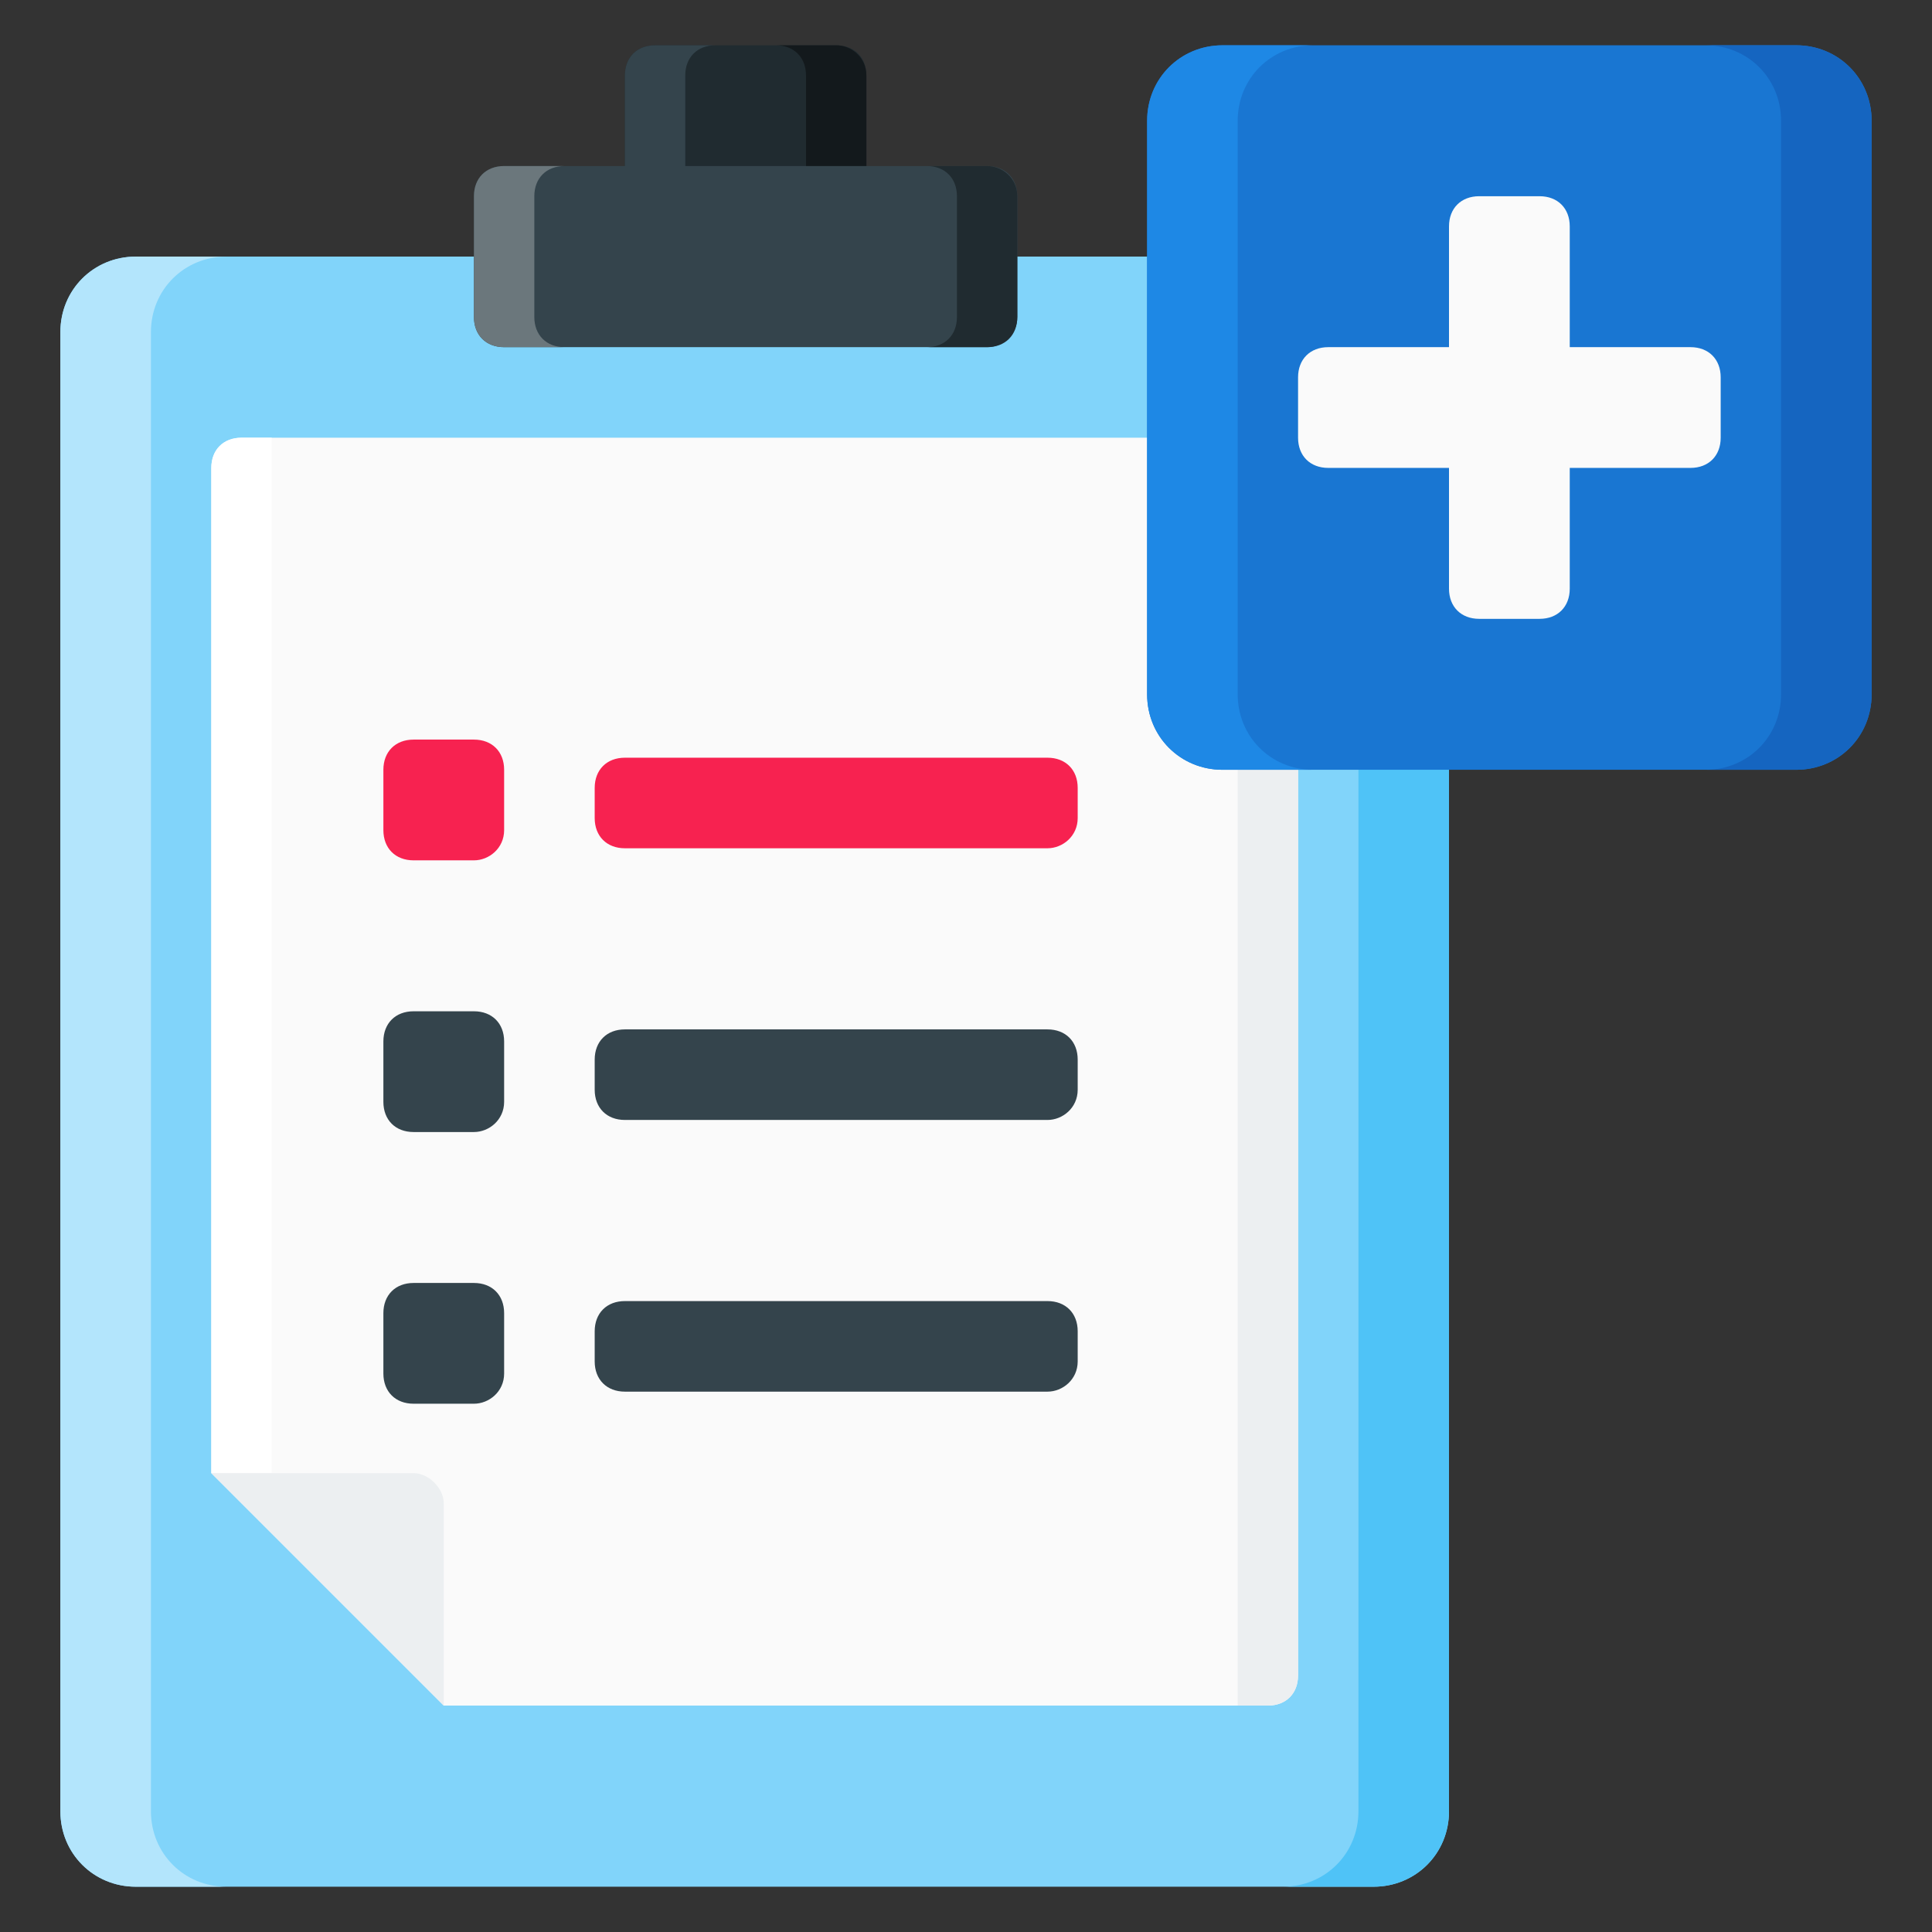
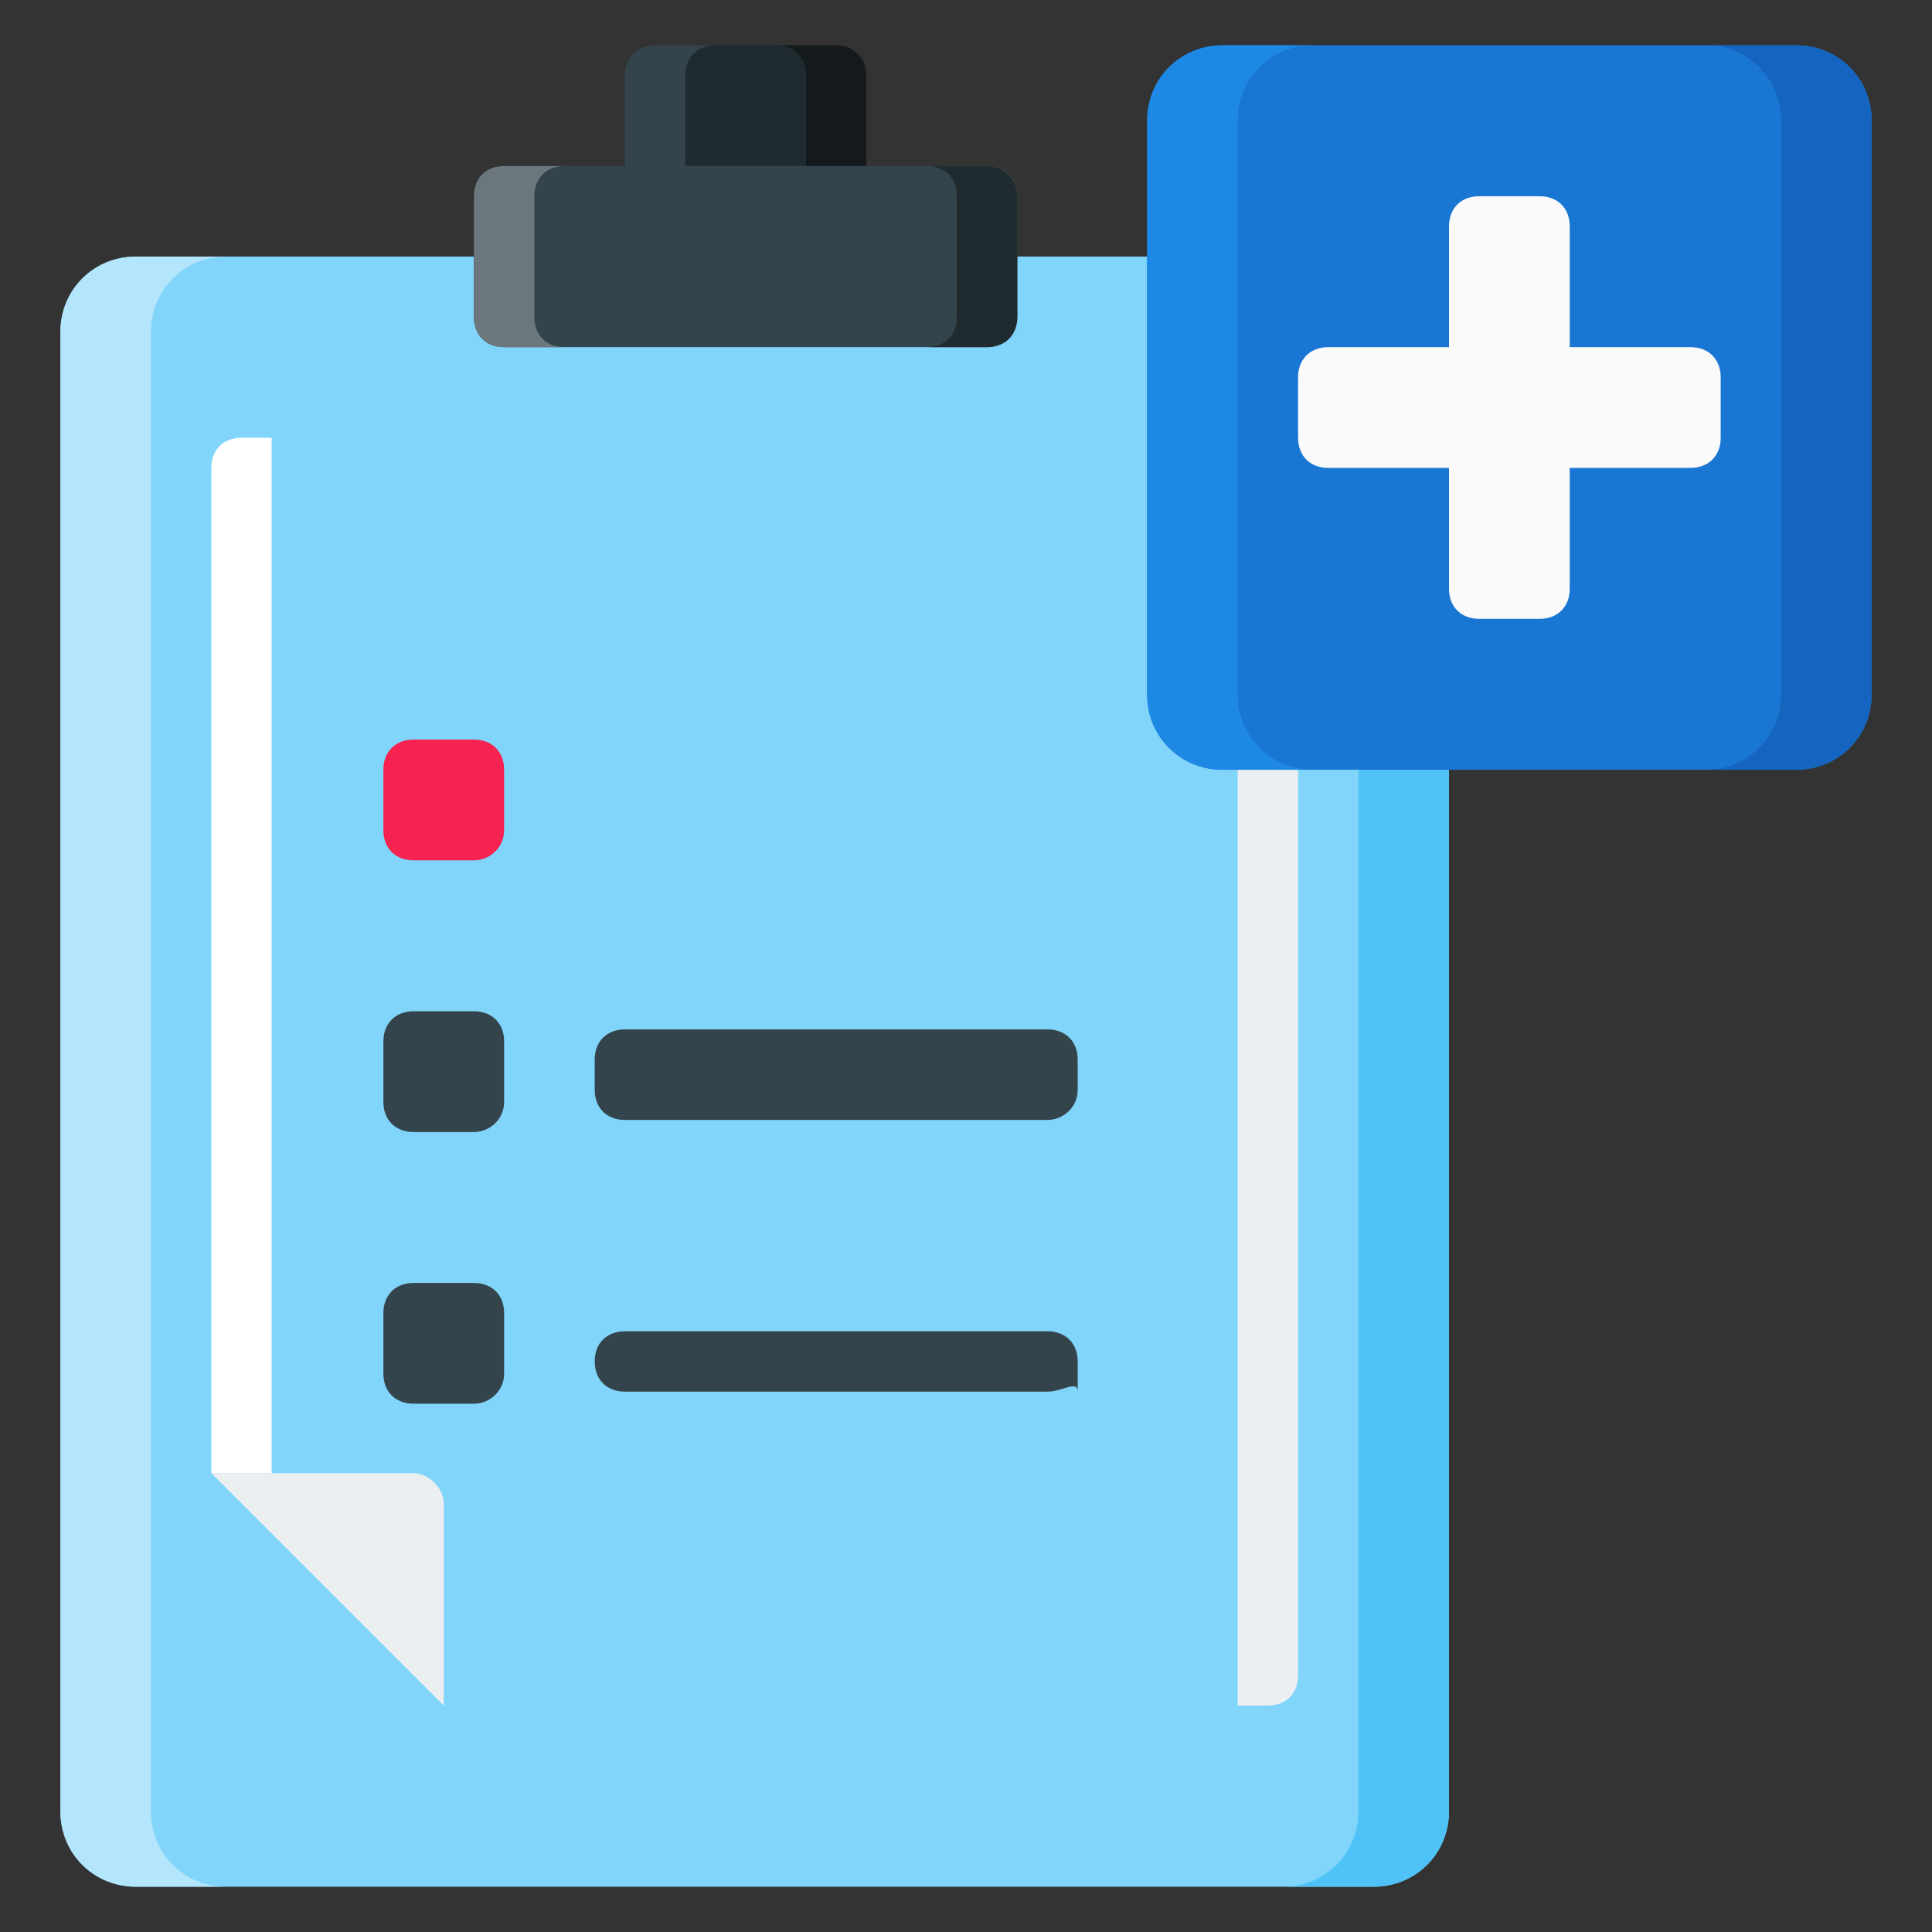
<svg xmlns="http://www.w3.org/2000/svg" version="1.1" id="Layer_1" x="0px" y="0px" viewBox="0 0 64 64" style="enable-background:new 0 0 64 64;" xml:space="preserve">
  <rect x="0" y="0" width="64" height="64" fill="#333333" stroke="none" />
  <style type="text/css">
	.st0{fill:#FFC300;}
	.st1{fill:#D1A000;}
	.st2{fill:#CFD8DC;}
	.st3{fill:#B0BEC5;}
	.st4{fill:#34444C;}
	.st5{fill:#F72250;}
	.st6{fill:#81D4FA;}
	.st7{fill:#33E0A6;}
	.st8{fill:#8FEECE;}
	.st9{fill:#FFD766;}
	.st10{fill:#1976D2;}
	.st11{fill:#1E88E5;}
	.st12{fill:#ECEFF1;}
	.st13{fill:#90A4AE;}
	.st14{fill:#B3E5FC;}
	.st15{fill:#4FC3F7;}
	.st16{fill:#1565C0;}
	.st17{fill:#29B6F6;}
	.st18{fill:#202B30;}
	.st19{fill:#6B777C;}
	.st20{fill:#FAFAFA;}
	.st21{fill:#FFFFFF;}
	.st22{fill:#26A379;}
	.st23{fill:#18664C;}
	.st24{fill:#B4193B;}
	.st25{fill:#F95E7F;}
	.st26{fill:#711025;}
	.st27{fill:#78909C;}
	.st28{fill:#039BE5;}
	.st29{fill:#1B2428;}
	.st30{fill:#13191C;}
	.st31{fill:#FDD835;}
</style>
  <g id="Symptom_List">
    <g>
      <g>
        <path class="st18" d="M27.7,9.5h-6c-0.6,0-1-0.4-1-1v-6c0-0.6,0.4-1,1-1h6c0.6,0,1,0.4,1,1v6C28.7,9.1,28.2,9.5,27.7,9.5z" />
        <path class="st30" d="M27.7,1.5h-2c0.6,0,1,0.4,1,1v6c0,0.6-0.4,1-1,1h2c0.6,0,1-0.4,1-1v-6C28.7,1.9,28.2,1.5,27.7,1.5z" />
        <path class="st4" d="M21.7,9.5h2c-0.6,0-1-0.4-1-1v-6c0-0.6,0.4-1,1-1h-2c-0.6,0-1,0.4-1,1v6C20.7,9.1,21.1,9.5,21.7,9.5z" />
        <path class="st6" d="M45.5,62.5h-41C3.1,62.5,2,61.4,2,60V11c0-1.4,1.1-2.5,2.5-2.5h41c1.4,0,2.5,1.1,2.5,2.5v49     C48,61.4,46.9,62.5,45.5,62.5z" />
-         <path class="st20" d="M42,56.5H14.7L7,48.8V15.5c0-0.6,0.4-1,1-1h34c0.6,0,1,0.4,1,1v40C43,56.1,42.6,56.5,42,56.5z" />
        <path class="st12" d="M41,14.5v42h1c0.6,0,1-0.4,1-1v-40c0-0.6-0.4-1-1-1H41z" />
        <path class="st21" d="M7,15.5v33.3h2V14.5H8C7.4,14.5,7,14.9,7,15.5z" />
        <path class="st14" d="M5,60V11c0-1.4,1.1-2.5,2.5-2.5h-3C3.1,8.5,2,9.6,2,11v49c0,1.4,1.1,2.5,2.5,2.5h3C6.1,62.5,5,61.4,5,60z" />
        <path class="st15" d="M45,11v49c0,1.4-1.1,2.5-2.5,2.5h3c1.4,0,2.5-1.1,2.5-2.5V11c0-1.4-1.1-2.5-2.5-2.5h-3     C43.9,8.5,45,9.6,45,11z" />
        <path class="st5" d="M15.7,28.5h-2c-0.6,0-1-0.4-1-1v-2c0-0.6,0.4-1,1-1h2c0.6,0,1,0.4,1,1v2C16.7,28.1,16.2,28.5,15.7,28.5z" />
-         <path class="st5" d="M34.7,28.1h-14c-0.6,0-1-0.4-1-1v-1c0-0.6,0.4-1,1-1h14c0.6,0,1,0.4,1,1v1C35.7,27.7,35.2,28.1,34.7,28.1z" />
        <path class="st4" d="M15.7,37.5h-2c-0.6,0-1-0.4-1-1v-2c0-0.6,0.4-1,1-1h2c0.6,0,1,0.4,1,1v2C16.7,37.1,16.2,37.5,15.7,37.5z" />
        <path class="st4" d="M34.7,37.1h-14c-0.6,0-1-0.4-1-1v-1c0-0.6,0.4-1,1-1h14c0.6,0,1,0.4,1,1v1C35.7,36.7,35.2,37.1,34.7,37.1z" />
        <path class="st4" d="M15.7,46.5h-2c-0.6,0-1-0.4-1-1v-2c0-0.6,0.4-1,1-1h2c0.6,0,1,0.4,1,1v2C16.7,46.1,16.2,46.5,15.7,46.5z" />
-         <path class="st4" d="M34.7,46.1h-14c-0.6,0-1-0.4-1-1v-1c0-0.6,0.4-1,1-1h14c0.6,0,1,0.4,1,1v1C35.7,45.7,35.2,46.1,34.7,46.1z" />
+         <path class="st4" d="M34.7,46.1h-14c-0.6,0-1-0.4-1-1c0-0.6,0.4-1,1-1h14c0.6,0,1,0.4,1,1v1C35.7,45.7,35.2,46.1,34.7,46.1z" />
        <path class="st4" d="M32.7,11.5h-16c-0.6,0-1-0.4-1-1v-4c0-0.6,0.4-1,1-1h16c0.6,0,1,0.4,1,1v4C33.7,11.1,33.2,11.5,32.7,11.5z" />
        <path class="st18" d="M32.7,5.5h-2c0.6,0,1,0.4,1,1v4c0,0.6-0.4,1-1,1h2c0.6,0,1-0.4,1-1v-4C33.7,5.9,33.2,5.5,32.7,5.5z" />
        <path class="st19" d="M16.7,11.5h2c-0.6,0-1-0.4-1-1v-4c0-0.6,0.4-1,1-1h-2c-0.6,0-1,0.4-1,1v4C15.7,11.1,16.1,11.5,16.7,11.5z" />
        <path class="st12" d="M13.7,48.8H7l7.7,7.7v-6.7C14.7,49.3,14.2,48.8,13.7,48.8z" />
      </g>
      <g>
        <path class="st10" d="M59.5,25.5h-19c-1.4,0-2.5-1.1-2.5-2.5V4c0-1.4,1.1-2.5,2.5-2.5h19C60.9,1.5,62,2.6,62,4v19     C62,24.4,60.9,25.5,59.5,25.5z" />
        <path class="st16" d="M59.5,1.5h-3C57.9,1.5,59,2.6,59,4v19c0,1.4-1.1,2.5-2.5,2.5h3c1.4,0,2.5-1.1,2.5-2.5V4     C62,2.6,60.9,1.5,59.5,1.5z" />
        <path class="st11" d="M40.5,25.5h3c-1.4,0-2.5-1.1-2.5-2.5V4c0-1.4,1.1-2.5,2.5-2.5h-3C39.1,1.5,38,2.6,38,4v19     C38,24.4,39.1,25.5,40.5,25.5z" />
        <path class="st20" d="M56,11.5h-4v-4c0-0.6-0.4-1-1-1h-2c-0.6,0-1,0.4-1,1v4h-4c-0.6,0-1,0.4-1,1v2c0,0.6,0.4,1,1,1h4v4     c0,0.6,0.4,1,1,1h2c0.6,0,1-0.4,1-1v-4h4c0.6,0,1-0.4,1-1v-2C57,11.9,56.6,11.5,56,11.5z" />
      </g>
    </g>
  </g>
</svg>